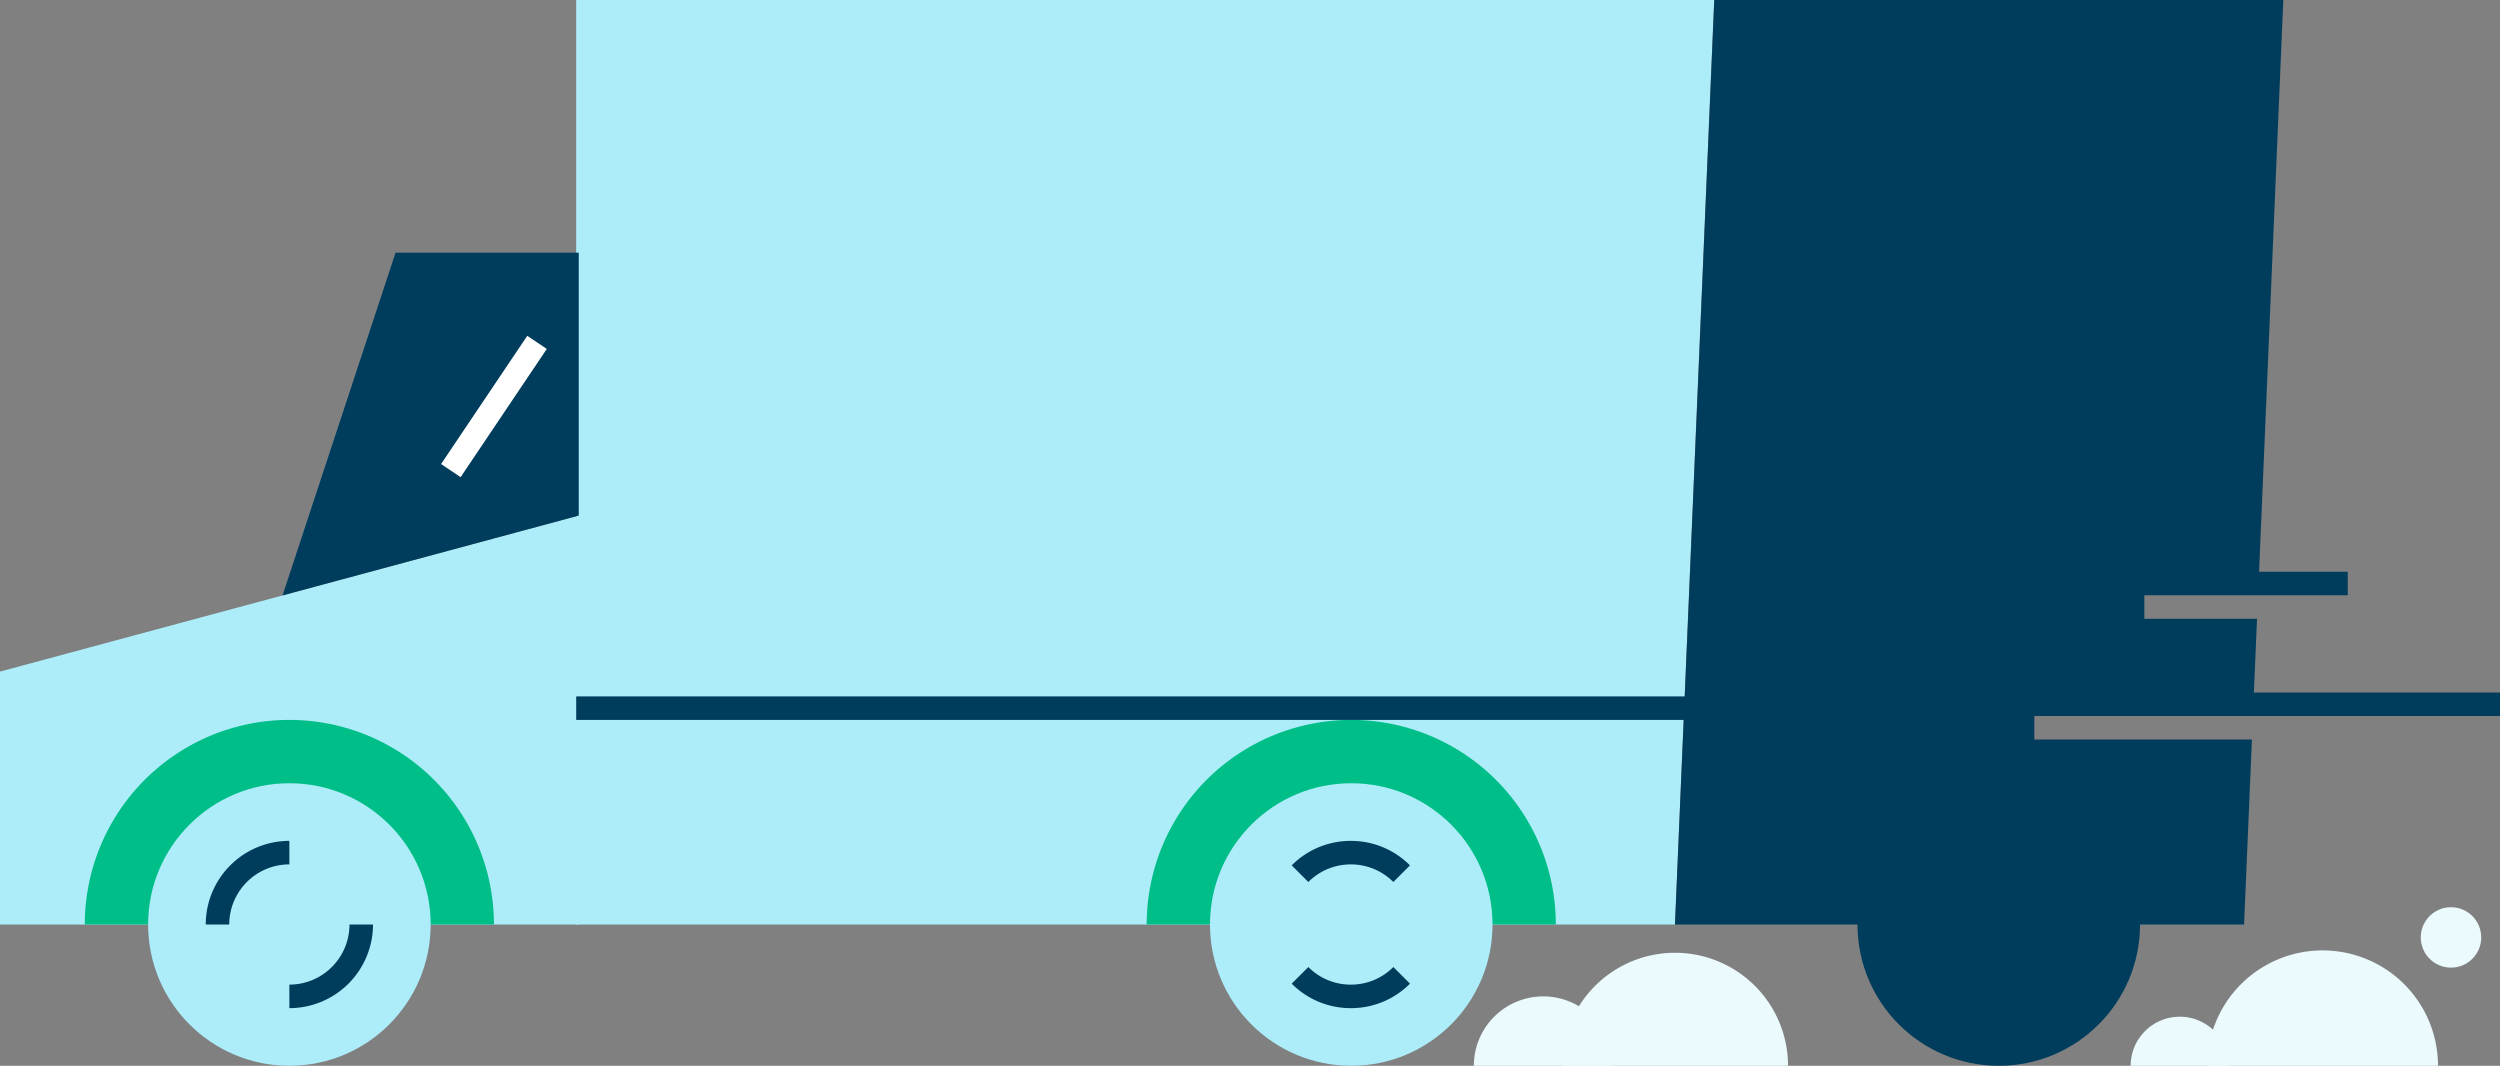
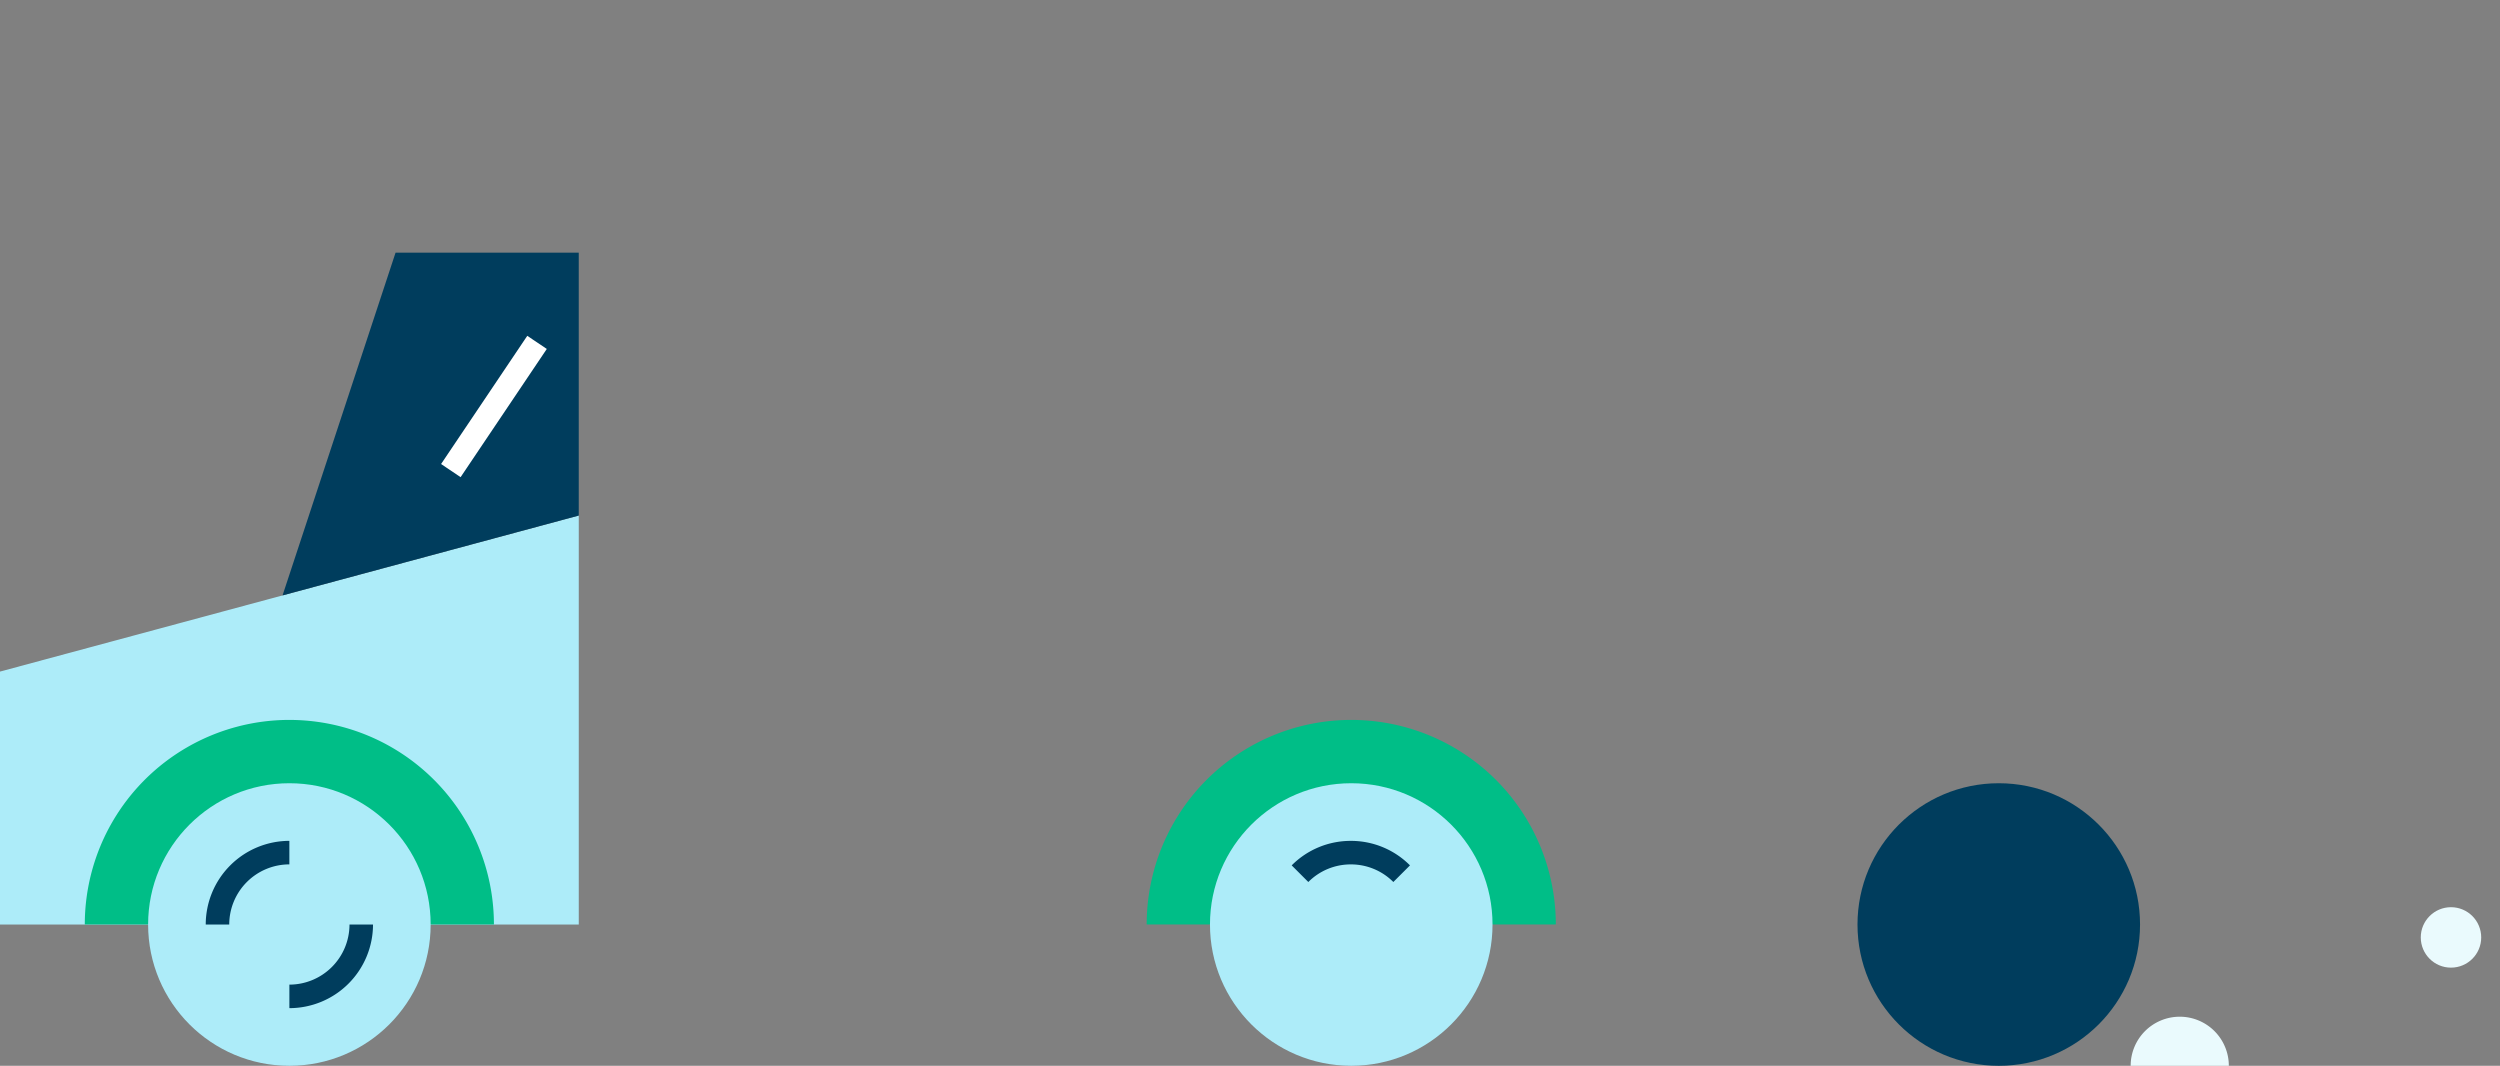
<svg xmlns="http://www.w3.org/2000/svg" id="Group_721" data-name="Group 721" width="514" height="219.127" viewBox="0 0 514 219.127">
  <rect x="0" y="0" width="514" height="219.127" fill="#808080" stroke="none" />
  <path id="Path_511" data-name="Path 511" d="M-6207.34-1000.149v84.084h-119v-52Z" transform="translate(6326.335 1106.145)" fill="#adecf9" />
  <path id="Path_512" data-name="Path 512" d="M-6231.405-932.025h-84.117a42.058,42.058,0,0,1,42.061-42.059A42.057,42.057,0,0,1-6231.405-932.025Z" transform="translate(6332.956 1122.099)" fill="#00be87" />
-   <path id="Path_513" data-name="Path 513" d="M-6018.874-1065.9l-8.061,190.08h-225.914V-1065.9Z" transform="translate(6371.31 1065.9)" fill="#adecf9" />
+   <path id="Path_513" data-name="Path 513" d="M-6018.874-1065.9h-225.914V-1065.9Z" transform="translate(6371.31 1065.9)" fill="#adecf9" />
  <path id="Path_514" data-name="Path 514" d="M-6290.3-963.208l60.9-16.421v-54.049h-37.665Z" transform="translate(6348.392 1085.624)" fill="#003d5d" />
  <circle id="Ellipse_148" data-name="Ellipse 148" cx="29.046" cy="29.046" r="29.046" transform="translate(30.452 161.034)" fill="#adecf9" />
  <circle id="Ellipse_149" data-name="Ellipse 149" cx="29.046" cy="29.046" r="29.046" transform="translate(381.901 161.034)" fill="#003d5d" />
-   <path id="Path_515" data-name="Path 515" d="M-6109.822-924.555h-28.541a14.272,14.272,0,0,1,14.273-14.268A14.269,14.269,0,0,1-6109.822-924.555Z" transform="translate(6441.386 1143.681)" fill="#eafafd" />
-   <path id="Path_516" data-name="Path 516" d="M-6080.649-921.151h-46.479a23.241,23.241,0,0,1,23.243-23.235A23.239,23.239,0,0,1-6080.649-921.151Z" transform="translate(6448.267 1140.277)" fill="#eafafd" />
  <path id="Path_517" data-name="Path 517" d="M-6034.41-926.142h-20.183a10.092,10.092,0,0,1,10.094-10.09A10.091,10.091,0,0,1-6034.41-926.142Z" transform="translate(6492.657 1145.268)" fill="#eafafd" />
-   <path id="Path_518" data-name="Path 518" d="M-5997.381-920.965h-47.456a23.729,23.729,0,0,1,23.732-23.724A23.726,23.726,0,0,1-5997.381-920.965Z" transform="translate(6498.636 1140.092)" fill="#eafafd" />
  <circle id="Ellipse_150" data-name="Ellipse 150" cx="6.213" cy="6.213" r="6.213" transform="translate(497.711 186.521)" fill="#eafafd" />
  <path id="Path_519" data-name="Path 519" d="M-6095.977-932.025h-84.117a42.055,42.055,0,0,1,42.058-42.059A42.057,42.057,0,0,1-6095.977-932.025Z" transform="translate(6415.852 1122.099)" fill="#00be87" />
  <circle id="Ellipse_151" data-name="Ellipse 151" cx="29.046" cy="29.046" r="29.046" transform="translate(248.771 161.034)" fill="#adecf9" />
  <rect id="Rectangle_389" data-name="Rectangle 389" width="31.759" height="4.836" transform="matrix(0.558, -0.83, 0.83, 0.558, 90.686, 95.405)" fill="#fff" />
  <path id="Path_520" data-name="Path 520" d="M-6295.26-941.461h-4.833a17.213,17.213,0,0,1,17.194-17.2v4.836A12.375,12.375,0,0,0-6295.26-941.461Z" transform="translate(6342.392 1131.541)" fill="#003d5d" />
  <path id="Path_521" data-name="Path 521" d="M-6289.433-930.794v-4.837a12.374,12.374,0,0,0,12.361-12.359h4.834A17.213,17.213,0,0,1-6289.433-930.794Z" transform="translate(6348.929 1138.07)" fill="#003d5d" />
-   <path id="Path_522" data-name="Path 522" d="M-6149.434-934.112a17.085,17.085,0,0,1-12.16-5.038l3.419-3.419a12.284,12.284,0,0,0,8.741,3.621,12.278,12.278,0,0,0,8.738-3.621l3.421,3.419A17.089,17.089,0,0,1-6149.434-934.112Z" transform="translate(6427.17 1141.389)" fill="#003d5d" />
  <path id="Path_523" data-name="Path 523" d="M-6140.7-950.2a12.275,12.275,0,0,0-8.738-3.619,12.281,12.281,0,0,0-8.741,3.619l-3.419-3.42a17.083,17.083,0,0,1,12.16-5.036,17.087,17.087,0,0,1,12.159,5.036Z" transform="translate(6427.17 1131.541)" fill="#003d5d" />
-   <path id="Path_524" data-name="Path 524" d="M-5953.05-918.685v4.836h44.734l-1.612,38.029h-117.006l1.792-42.059h-227.7v-4.836h227.915l6.077-143.185h116.989l-4.983,117.553h18.232v4.836h-41.817v4.836h23.166l-.644,15.154h50.6v4.836Z" transform="translate(6371.309 1065.9)" fill="#003d5d" />
</svg>